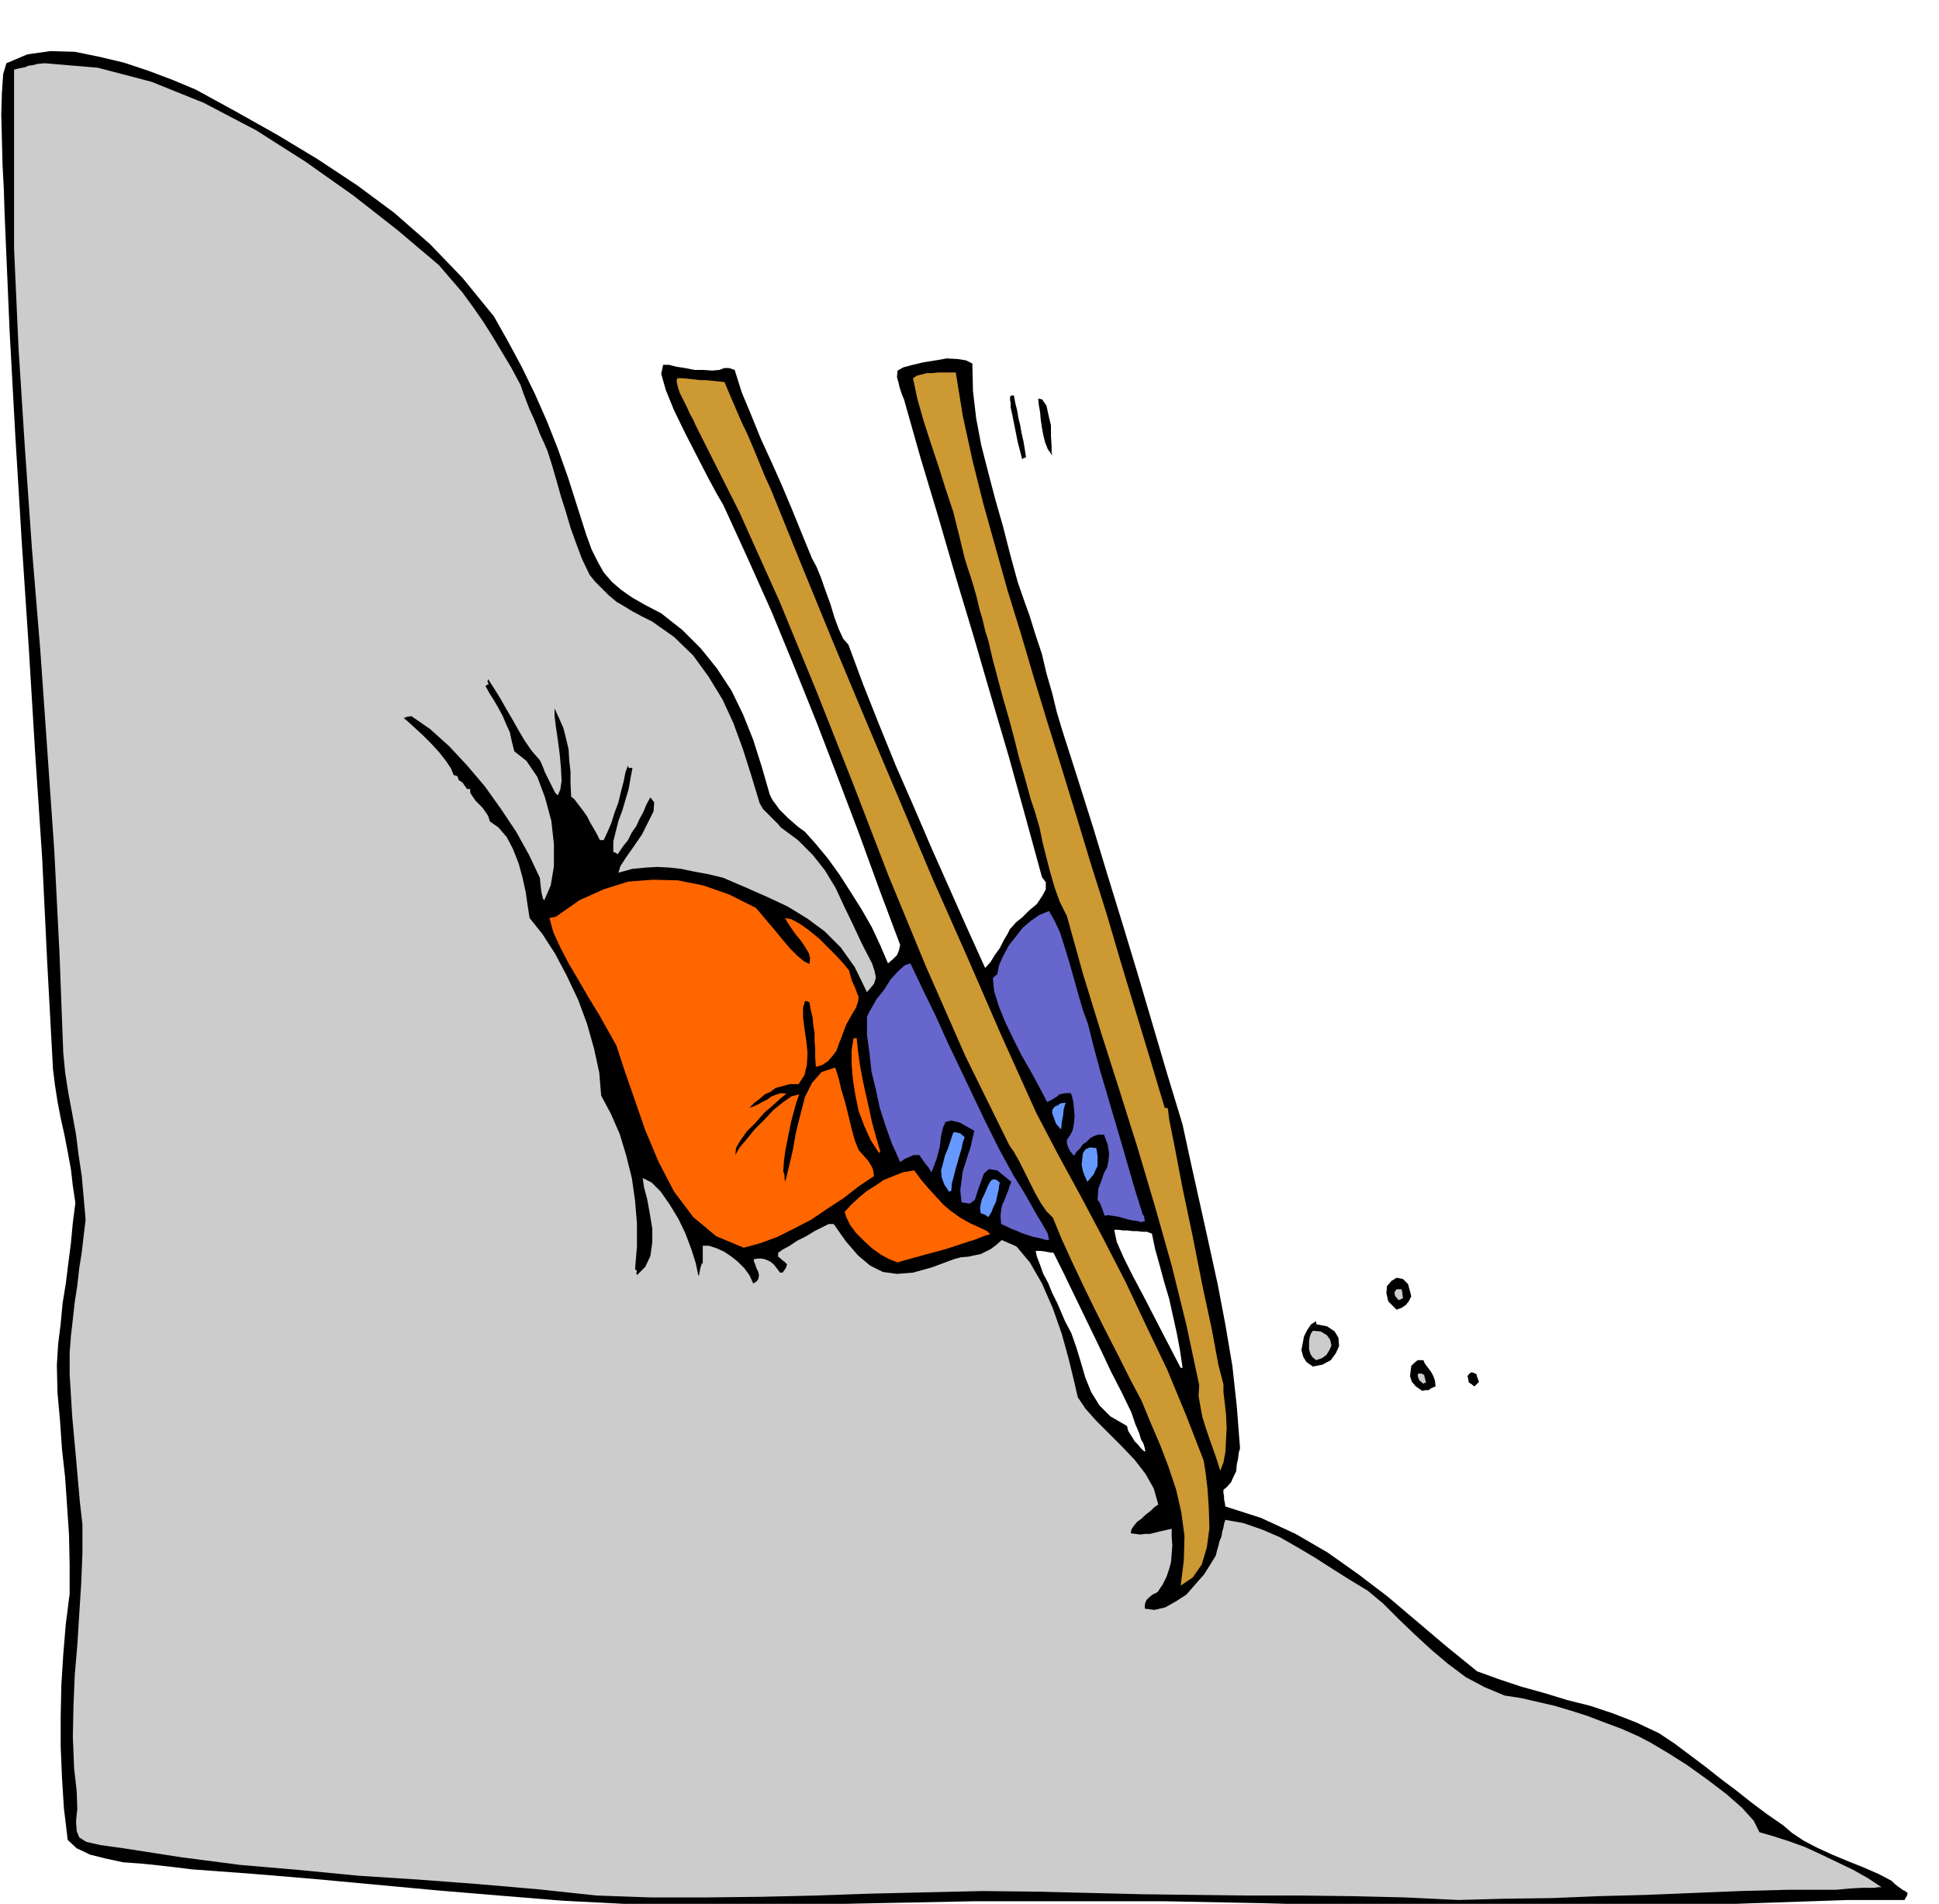
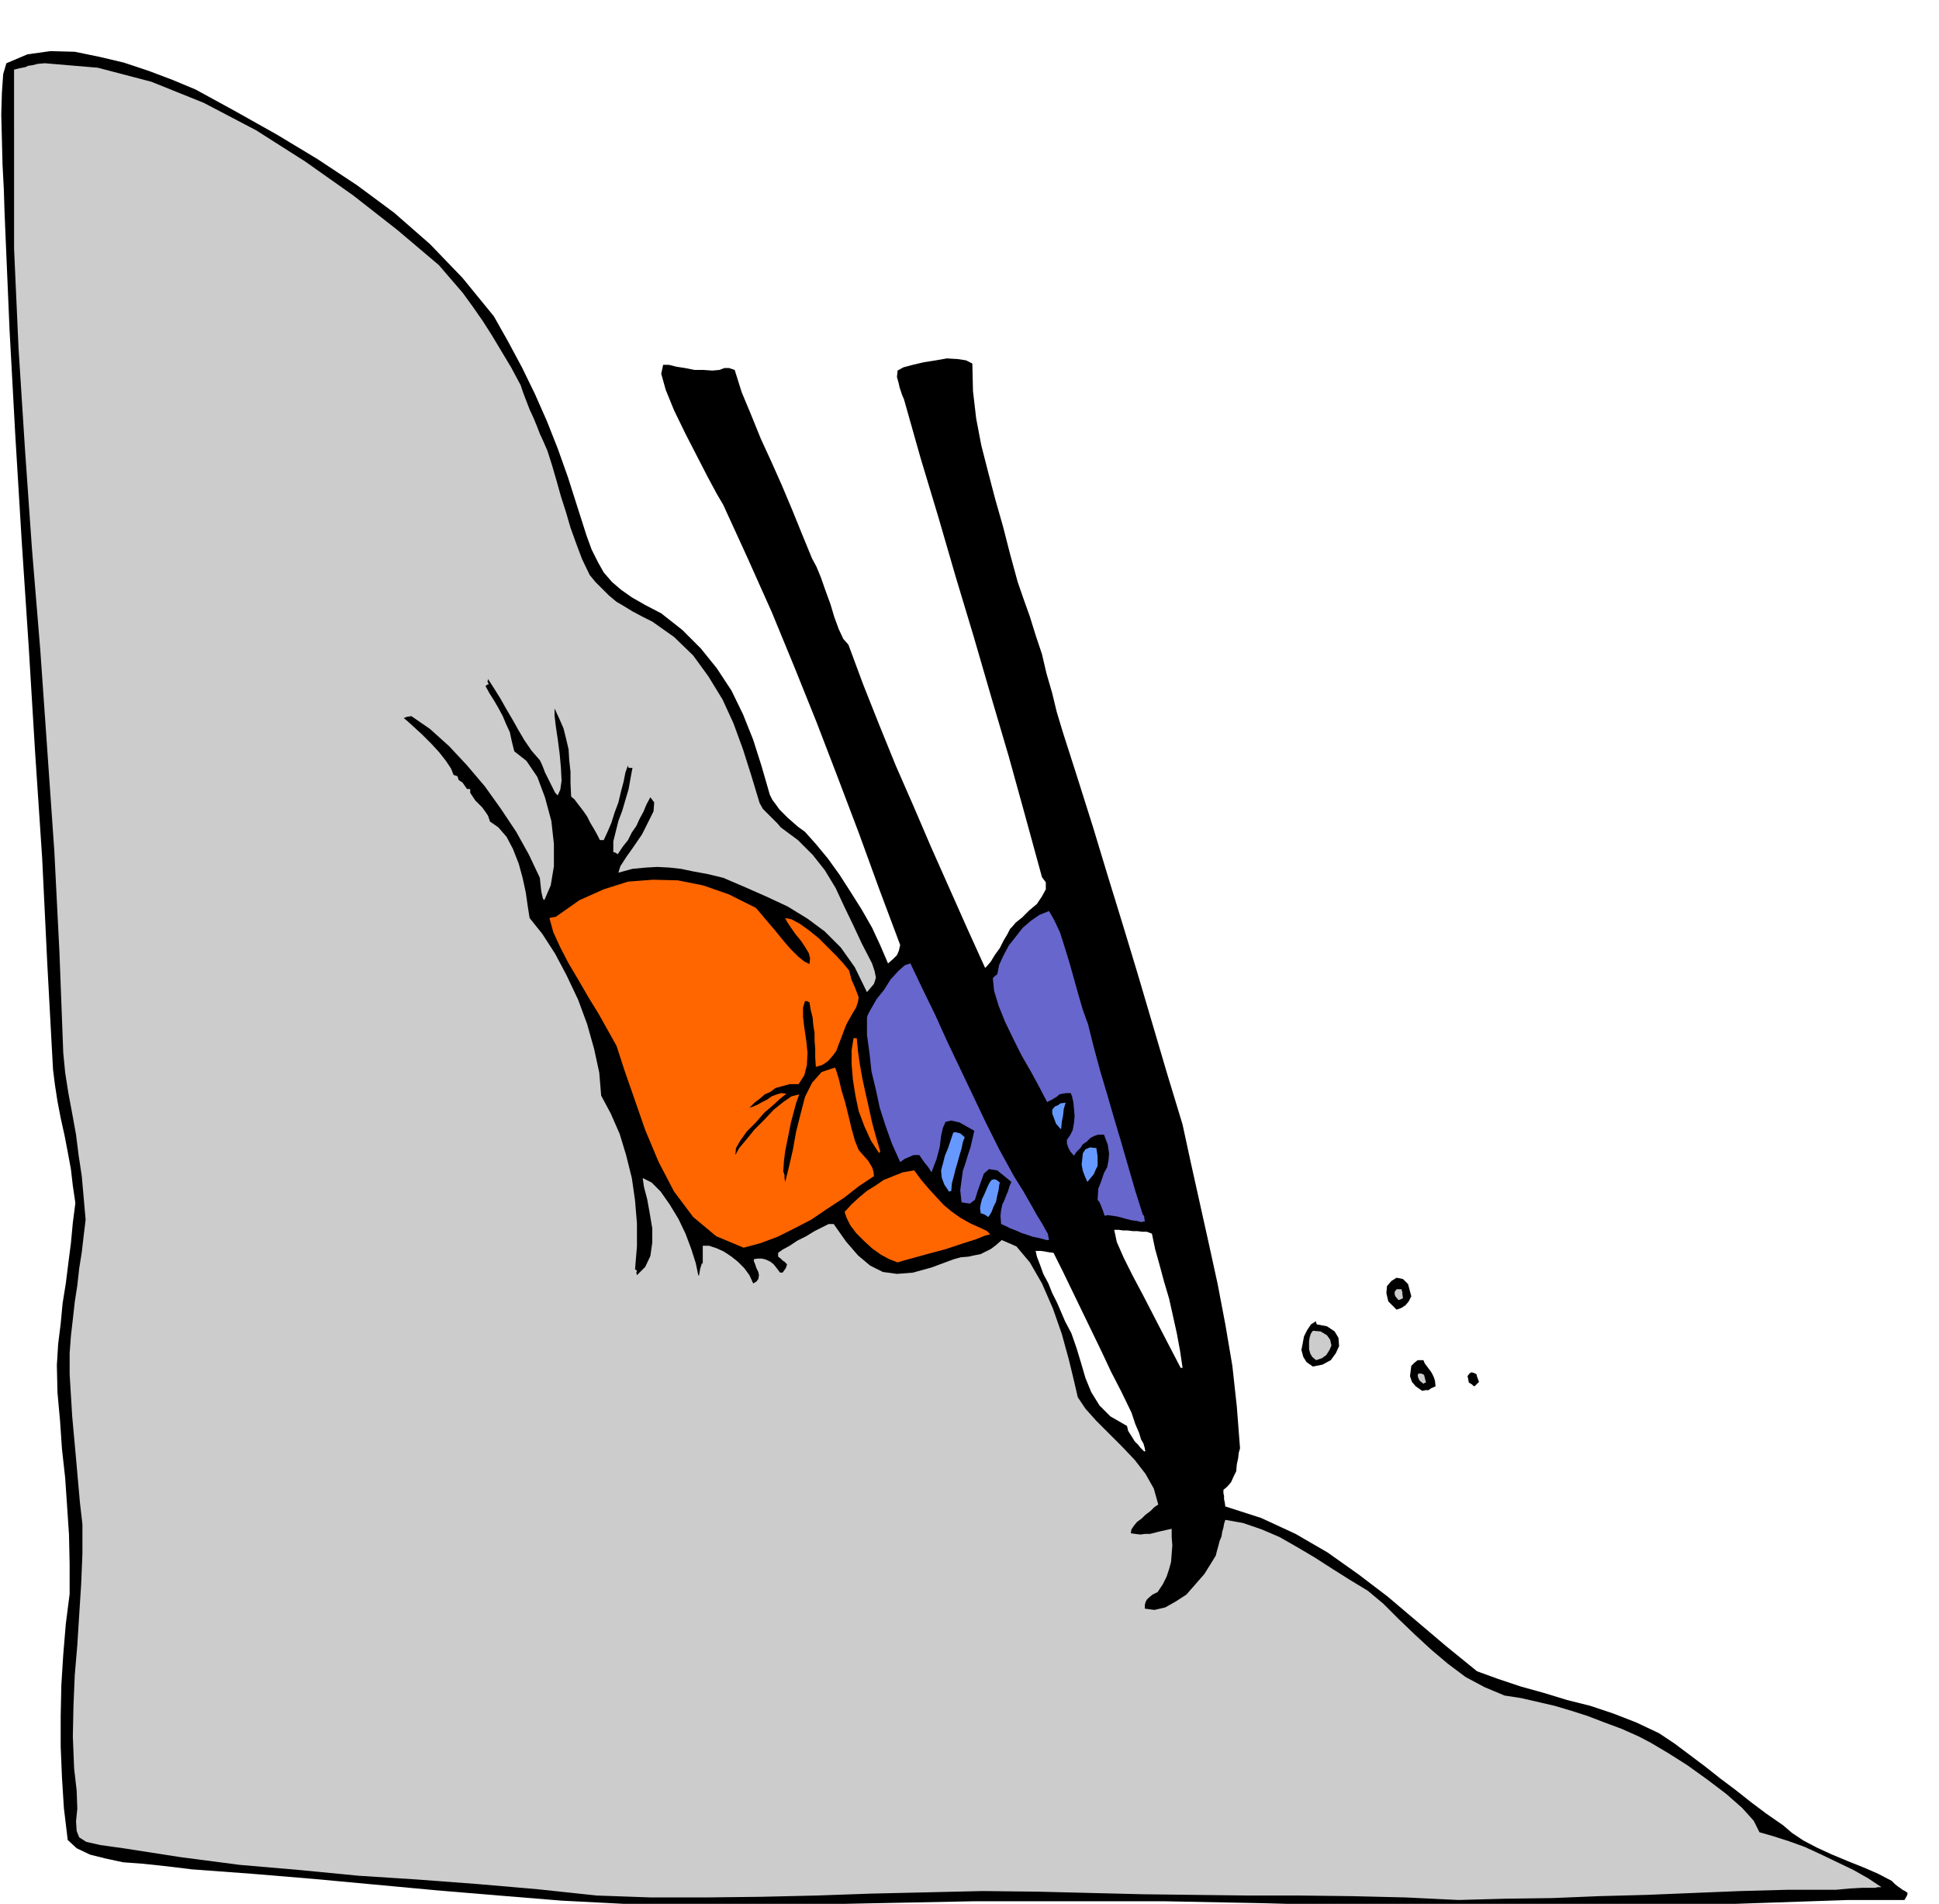
<svg xmlns="http://www.w3.org/2000/svg" width="490.455" height="481.584" fill-rule="evenodd" stroke-linecap="round" preserveAspectRatio="none" viewBox="0 0 3035 2980">
  <style>.brush1{fill:#000}.pen1{stroke:none}.brush2{fill:#ccc}.brush4{fill:#f60}.brush6{fill:#69f}</style>
  <path d="m2278 2990-152-7-150-4-152-3h-301l-150 3-150 3-149 4-98-6-97-5-98-8-96-8-97-9-97-9-96-8-95-7-24-3-26-3-29-3-28-2-28-6-24-6-21-10-14-13-6-50-3-48-2-48v-48l1-48 3-48 4-48 6-47v-47l-1-46-3-45-3-44-5-45-3-44-4-44-1-43 2-33 4-32 3-32 5-31 4-32 4-31 3-32 4-31-4-27-3-26-5-27-5-26-6-27-5-26-4-26-3-24-9-166-8-165-11-165-10-165-11-166-10-165-9-165-7-164-1-25-1-32-2-38-1-39-1-40 1-34 2-29 5-17 33-14 36-5 38 1 39 8 38 9 39 13 37 14 36 15 64 35 64 36 63 38 62 41 58 43 56 49 51 53 49 60 22 39 22 41 20 41 19 43 17 43 16 45 14 44 15 47 8 22 10 20 9 16 13 15 14 12 17 12 21 12 25 13 33 26 29 29 25 31 23 35 18 37 16 40 13 41 13 45 4 8 6 8 5 7 7 7 6 6 8 7 8 7 11 8 17 19 19 23 18 25 18 28 17 27 16 28 13 28 12 28 8-7 6-6 3-7 2-9-33-88-32-88-33-87-33-86-35-87-35-85-38-85-38-83-10-17-14-26-17-33-18-35-18-37-13-32-7-25 3-14h9l12 3 13 2 15 3h14l14 1 11-1 8-3h7l9 3 11 35 15 36 15 37 17 37 16 36 16 38 15 37 16 39 7 13 7 17 7 20 8 22 6 20 7 19 7 15 8 9 23 62 25 63 26 64 28 64 27 63 28 63 28 63 29 64 3-3 6-7 6-10 8-11 6-12 6-10 4-8 3-3 6-7 10-8 11-11 12-10 8-12 6-11v-11l-6-8-26-95-26-94-28-95-27-93-28-93-27-93-28-93-26-92-3-7-2-6-2-6-1-5-3-11 1-10 9-5 15-4 17-4 19-3 17-3 17 1 13 2 10 5 1 43 5 43 8 42 11 43 11 42 12 42 11 43 12 44 9 26 10 28 9 29 10 30 7 30 9 31 7 29 9 30 24 75 24 76 23 76 24 78 23 76 23 78 23 78 24 79 13 60 14 63 14 63 14 64 12 63 11 65 7 64 5 65-2 7-1 9-2 9-1 11-4 8-4 9-6 7-6 5v5l1 5v5l1 4 1 7 56 18 54 25 50 29 48 34 46 35 46 39 46 39 48 39 33 12 36 12 36 10 36 11 36 9 36 12 36 14 36 17 24 16 24 18 24 18 24 19 24 18 24 19 24 18 26 18 14 12 18 12 21 11 24 11 24 10 25 10 23 10 21 11 5 5 5 4 3 2 4 3 4 2 4 3-1 4-4 7h-89l-88 3-88 3-88 3-88 2-88 2-87 2-87 1zm-488-719 1 1 2-1-1-2v-2l-1-3-1-4-4-7-3-10-6-14-6-18-16-33-16-31-15-32-15-31-15-31-15-31-15-31-15-30-8-1-5-1-7-1h-8l2 9 5 13 5 14 8 15 6 15 8 16 6 14 6 14 10 19 8 23 7 23 7 24 9 22 13 21 17 17 26 15 2 8 7 11 3 5 5 5 4 5 5 5zm58-130h3l-4-27-5-27-6-27-6-27-8-27-7-26-7-25-5-24-8-3h-7l-8-1h-7l-8-1h-7l-7-1h-7l4 19 11 25 14 28 17 32 16 31 16 31 14 27 12 23z" class="pen1 brush1" />
  <path d="m2283 2974-83-4-83-2-83-1h-81l-83-1-82-1-81-2-81-2-88-1-87 2-87 2-86 3-87 2-86 1h-86l-85-3-94-10-93-8-93-7-93-6-93-9-93-8-92-12-90-14-36-5-22-5-11-7-4-10-1-15 2-20-1-28-4-35-2-50 1-48 2-48 4-47 3-48 3-47 2-48v-46l-4-35-3-34-3-34-3-33-3-33-2-33-2-33v-33l2-27 3-26 3-27 4-26 3-27 4-25 3-26 3-25-3-34-3-34-5-33-4-32-6-33-6-32-5-32-3-31-6-158-8-158-11-158-11-157-13-158-11-157-10-157-7-156V109l8-2 10-2 4-2 7-1 8-2 11-1 83 7 84 22 82 33 82 43 77 49 75 53 69 54 65 55 18 21 19 22 16 22 16 23 14 22 15 25 15 25 15 28 4 12 5 13 5 13 6 13 5 12 5 13 6 13 6 14 7 22 7 24 7 25 8 25 7 24 9 25 9 24 12 25 9 11 11 11 10 10 12 10 12 7 13 8 15 8 16 8 34 24 30 29 24 33 22 36 17 37 15 41 13 41 13 43 5 9 9 9 4 4 5 5 5 5 5 6 27 20 23 23 19 24 17 28 13 28 14 29 14 30 16 31 2 6 2 6 1 5 1 5-1 4-2 6-5 6-6 7-19-39-22-31-25-25-27-20-31-19-32-15-34-15-35-15-25-6-22-4-19-4-18-2-19-1-18 1-21 2-22 6 3-10 9-14 12-17 13-19 10-20 8-16 1-14-6-8-6 11-5 12-6 11-5 11-7 10-6 12-8 10-8 12-5-3h-2v-17l4-16 4-16 6-16 5-17 5-17 3-17 3-16h-6l-1-3v-1l-4 11-3 15-4 15-4 17-6 16-5 16-6 14-6 13h-6l-4-8-5-9-6-10-5-10-7-10-7-9-6-8-5-4-1-21v-18l-2-18-1-17-4-17-4-16-7-16-7-15v11l2 17 3 20 3 23 2 22 1 20-2 14-4 9-4-4-3-6-4-8-4-8-5-10-3-8-3-7-2-4-13-15-11-16-10-17-9-16-10-17-9-16-10-16-9-14-1 4 2 4-3 1-2 2 6 11 7 11 7 12 7 13 5 12 6 13 3 14 4 16 19 15 17 25 12 32 10 37 4 36v35l-5 30-10 23-2-2-1-4-1-4-1-6-1-9-1-10-17-36-20-36-24-36-25-35-28-33-28-30-30-27-29-20-7 1-5 2 6 5 11 10 12 11 14 14 12 13 11 14 8 12 4 10 3 1 3 1 1 3 1 3 6 4 7 10h5v6l4 6 4 6 6 6 5 5 5 7 4 6 3 9 13 9 13 15 10 19 9 23 6 22 5 23 3 21 3 19 20 25 20 31 18 34 18 38 14 38 11 39 8 37 3 36 15 28 14 32 10 33 9 36 5 35 3 36v36l-3 36 2 1 1 2-1 2 1 4 13-13 8-17 3-21v-22l-4-24-4-22-5-19-2-14 14 7 14 14 14 20 14 23 11 23 9 24 7 22 4 19 1 1 2-11 3-10v1l1 2v-29h10l12 4 11 5 12 8 10 8 10 10 8 11 6 13 5-3 3-4 1-6-1-5-3-6-2-6-2-5v-3l6-1h6l5 1 5 2 4 2 5 4 4 5 6 8h4l5-7 2-6-4-4-3-2-3-3-4-3v-6l7-5 11-6 12-8 14-7 13-8 12-6 10-5h8l19 27 19 22 19 16 20 10 22 3 25-2 29-8 35-13 11-3 12-1 9-2 10-2 8-4 8-4 8-6 9-8 23 10 21 25 19 33 17 39 14 40 11 40 8 33 6 26 12 18 17 19 19 19 21 21 20 21 17 22 13 23 7 25-6 4-6 6-8 6-6 6-7 5-5 6-4 6-1 6 7 1 8 1 7-1h8l8-2 8-2 9-2 9-2v13l1 13-1 13-1 13-3 11-4 12-6 12-8 12-8 4-6 5-3 3-2 4-1 4v6l15 2 17-4 16-9 17-11 14-16 14-16 10-16 8-13 2-8 2-7 2-8 3-7 1-7 2-7 1-6 2-6 28 5 29 10 28 12 28 16 27 16 28 18 27 17 28 17 24 20 24 24 25 24 26 24 26 22 28 21 30 16 31 13 26 4 26 6 26 6 27 8 25 8 26 10 27 10 27 12 19 10 27 16 30 19 32 23 29 22 25 22 18 20 9 18 21 6 25 8 25 9 26 12 25 12 25 12 23 13 21 14h-6l-4 1h-21l-18 1-22 2h-75l-74 2-74 3-73 3-75 2-73 3-74 1-73 2z" class="pen1 brush2" />
-   <path d="m1848 2482 5-40 1-38-5-37-8-35-12-36-13-34-15-35-14-34-19-36-18-36-19-37-18-36-18-37-17-36-16-35-14-34-10-10-9-13-9-16-8-16-9-18-8-16-8-14-7-10-69-140-62-141-59-143-55-143-57-144-58-141-63-140-68-135-4-9-5-9-5-11-5-10-6-12-3-9-2-9 1-5h9l9 1 9 1 9 1h9l10 1 9 1 10 1 8 19 9 21 9 21 10 21 9 21 9 22 9 22 10 22 49 121 50 122 51 122 52 123 51 121 54 122 53 122 55 122 34 65 36 66 35 66 35 68 32 68 33 69 29 70 28 72 3 19 3 25 2 30 1 32-4 30-8 27-14 20-19 13zm62-180-6-19-6-17-6-17-5-15-5-16-3-16-3-17 1-17-20-94-23-93-26-92-27-91-29-92-29-91-28-91-25-90-11-22-8-22-7-24-6-23-6-24-5-24-7-24-7-21-9-33-9-31-8-32-8-30-9-31-8-30-8-30-7-30-5-16-4-17-5-17-4-17-5-18-5-16-5-15-4-13-9-37-9-36-12-36-11-35-12-36-11-34-10-35-7-33 6-4 8-2 8-2h9l8-1h28l11 68 15 69 17 68 19 68 19 68 21 68 20 68 21 69 23 74 23 75 23 76 24 76 22 75 23 76 23 76 23 77h2l3 1 2 17 9 45 12 63 16 76 15 76 15 70 10 54 8 31v12l2 17 2 18 1 21-1 19-1 19-3 16-5 13z" class="pen1" style="fill:#c93" />
  <path d="m2226 2177-10-7-6-7-3-9 1-8 1-8 5-5 5-4h9l2 5 3 4 3 4 3 4 2 3 3 6 2 6 1 9-7 3-4 3h-5l-5 1zm81-7-3-3-5-3-1-6-1-4 3-4 3-2 4 1 4 2 1 4 3 8-6 6-2 1z" class="pen1 brush1" />
  <path d="m2228 2166-6-5-2-4-1-4 1-3h5l4 2 1 4 2 8-3 1-1 1z" class="pen1 brush2" />
  <path d="m2055 2139-10-7-5-8-3-11 2-10 2-11 5-10 6-9 8-5v2l1 3 16 3 12 8 6 10 1 13-5 11-8 11-13 7-15 3z" class="pen1 brush1" />
  <path d="m2060 2129-6-5-3-5-2-7v-13l1-6 2-6 3-4 12 1 10 6 5 7 2 9-3 7-5 8-7 5-9 3z" class="pen1 brush2" />
  <path d="m2186 2050-13-13-3-13 1-11 7-8 8-5 10 2 8 8 5 19-4 8-5 6-6 4-8 3z" class="pen1 brush1" />
  <path d="m2189 2035-5-6-1-3v-4l3-4h8v2l1 2v3l1 7-4 2-3 1z" class="pen1 brush2" />
-   <path d="m1000 1989-2-3h-1l2-7h3l-1 4-1 6z" class="pen1 brush1" />
+   <path d="m1000 1989-2-3h-1l2-7l-1 4-1 6z" class="pen1 brush1" />
  <path d="m1405 1976-13-5-13-7-14-10-12-11-13-13-9-12-6-12-3-9 11-12 12-11 12-10 13-8 13-9 15-6 15-6 18-3 11 15 12 14 11 12 12 13 12 10 14 10 16 9 20 9 6 3 5 5-8 2-15 6-22 7-24 8-26 7-22 6-18 5-10 3zm-241-23-43-18-36-30-30-40-24-46-21-50-17-49-16-46-12-37-14-25-14-25-16-26-15-26-16-27-13-25-11-24-6-22 4-1 6-1 37-26 38-17 38-12 39-3 39 1 40 8 40 14 42 21 7 8 10 12 12 14 13 16 12 14 12 12 10 8 8 4 1-9-2-8-6-10-6-9-9-11-7-10-6-9-3-6 10 2 13 7 14 10 16 13 13 13 14 14 11 12 9 11 4 15 5 11 3 8 3 8-1 7-3 9-6 10-9 16-4 10-4 11-4 10-4 11-6 8-7 8-9 6-10 3-1-15v-13l-1-13v-12l-2-12-1-12-3-12-2-12-4-2h-3l-3 10v15l2 17 3 20 2 19-1 19-4 16-9 14h-14l-11 3-11 3-8 6-9 4-8 7-8 6-8 8 6-2 7-3 7-4 8-4 7-5 8-3 7-2 8 1-9 7-12 11-14 12-13 15-14 14-10 14-7 12-1 11 6-11 11-13 13-16 15-15 15-16 15-12 13-9 12-3-5 14-4 15-4 15-3 15-3 15-3 15-2 16-1 16 1 2 1 4v4l1 6 6-24 6-26 5-28 7-28 7-27 11-22 15-17 21-7 2 5 4 13 4 17 6 20 5 20 5 21 5 18 6 15 7 8 8 9 3 5 3 5 2 6 1 8-24 16-23 18-26 17-25 17-27 14-26 13-27 10-26 7z" class="pen1 brush4" />
  <path d="m1638 1941-11-3-10-2-9-3-9-3-9-4-8-3-8-4-7-3-1-13 1-9 2-9 3-6 3-8 3-7 2-7 3-7-22-18-13-2-8 7-5 14-5 14-4 13-8 6-13-2-2-19 2-15 2-15 4-12 4-13 4-12 3-13 3-13-23-13-13-3-9 2-4 9-3 13-2 17-5 19-8 21-5-8-5-6-5-7-4-6h-9l-7 3-7 3-7 5-13-29-10-28-9-28-6-28-7-29-3-28-4-29v-28l2-5 5-9 8-14 12-15 10-16 12-13 10-9 9-3 19 40 20 41 19 42 20 42 20 42 20 42 21 42 23 42 15 24 12 21 9 16 8 13 5 9 4 7 1 5 1 5h-4zm149-28-8-2-8-1-8-2-7-2-8-2-7-1-7-1-5 1-3-9-2-5-2-5-1-2-2-3h-1l1-18 5-13 4-12 5-9 2-10 1-11-2-14-6-16h-9l-6 2-6 3-6 6-6 4-4 6-6 6-4 6-6-7-3-6-2-6v-6l5-7 4-8 2-11 1-11-1-12-1-10-2-9-2-5h-7l-6 1-5 1-3 3-8 5-8 4-12-23-13-24-15-26-13-26-13-27-10-25-7-23-2-20 3-3 4-3 3-15 7-15 8-15 11-14 11-14 13-11 13-9 15-6 8 14 9 19 7 22 8 26 7 25 7 25 7 24 8 22 9 36 10 37 11 37 11 38 11 37 11 38 11 38 12 38h1l1 2v2l1 6h-3l-2 1z" class="pen1" style="fill:#66c" />
  <path d="m1547 1905-6-4-6-2-1-8 1-6 2-8 3-6 3-7 3-7 3-6 3-4 3-1h2l3 1 5 4-1 4-1 8-2 8-2 10-4 8-3 8-3 5-2 3zm-61-39-8-12-4-11-1-11 3-11 3-12 5-12 4-12 4-12 3-1 4 1 4 1 7 6-3 8-2 10-3 10-3 11-3 10-3 12-3 11-1 12-3 1v1zm216-16-4-9-3-8-2-10 1-9 1-9 4-6 7-3 10 1 1 6 1 7v15l-3 6-3 7-5 6-5 6z" class="pen1 brush6" />
  <path d="m1376 1805-13-20-10-22-9-24-5-24-4-25-2-24v-22l3-19h5l2 21 3 21 4 22 5 23 5 22 5 23 6 22 7 24h-1l-1 2z" class="pen1 brush4" />
  <path d="m1660 1767-7-8-3-8-3-8v-6l4-5 5-2 4-3 8-1-3 10-1 10-2 10-1 11h-1z" class="pen1 brush6" />
-   <path d="m1600 719-7-27-4-20-3-15-2-10-2-9v-6l-1-6v-5l2-2h4l2 11 3 12 2 12 3 12 2 12 3 13 2 12 2 13-4 1-2 2zm47-6-7-10-4-10-3-12-2-11-2-13-1-12-2-11-1-10 6 1 7 10 3 14 4 17v16l1 16v10l1 5z" class="pen1 brush1" />
</svg>